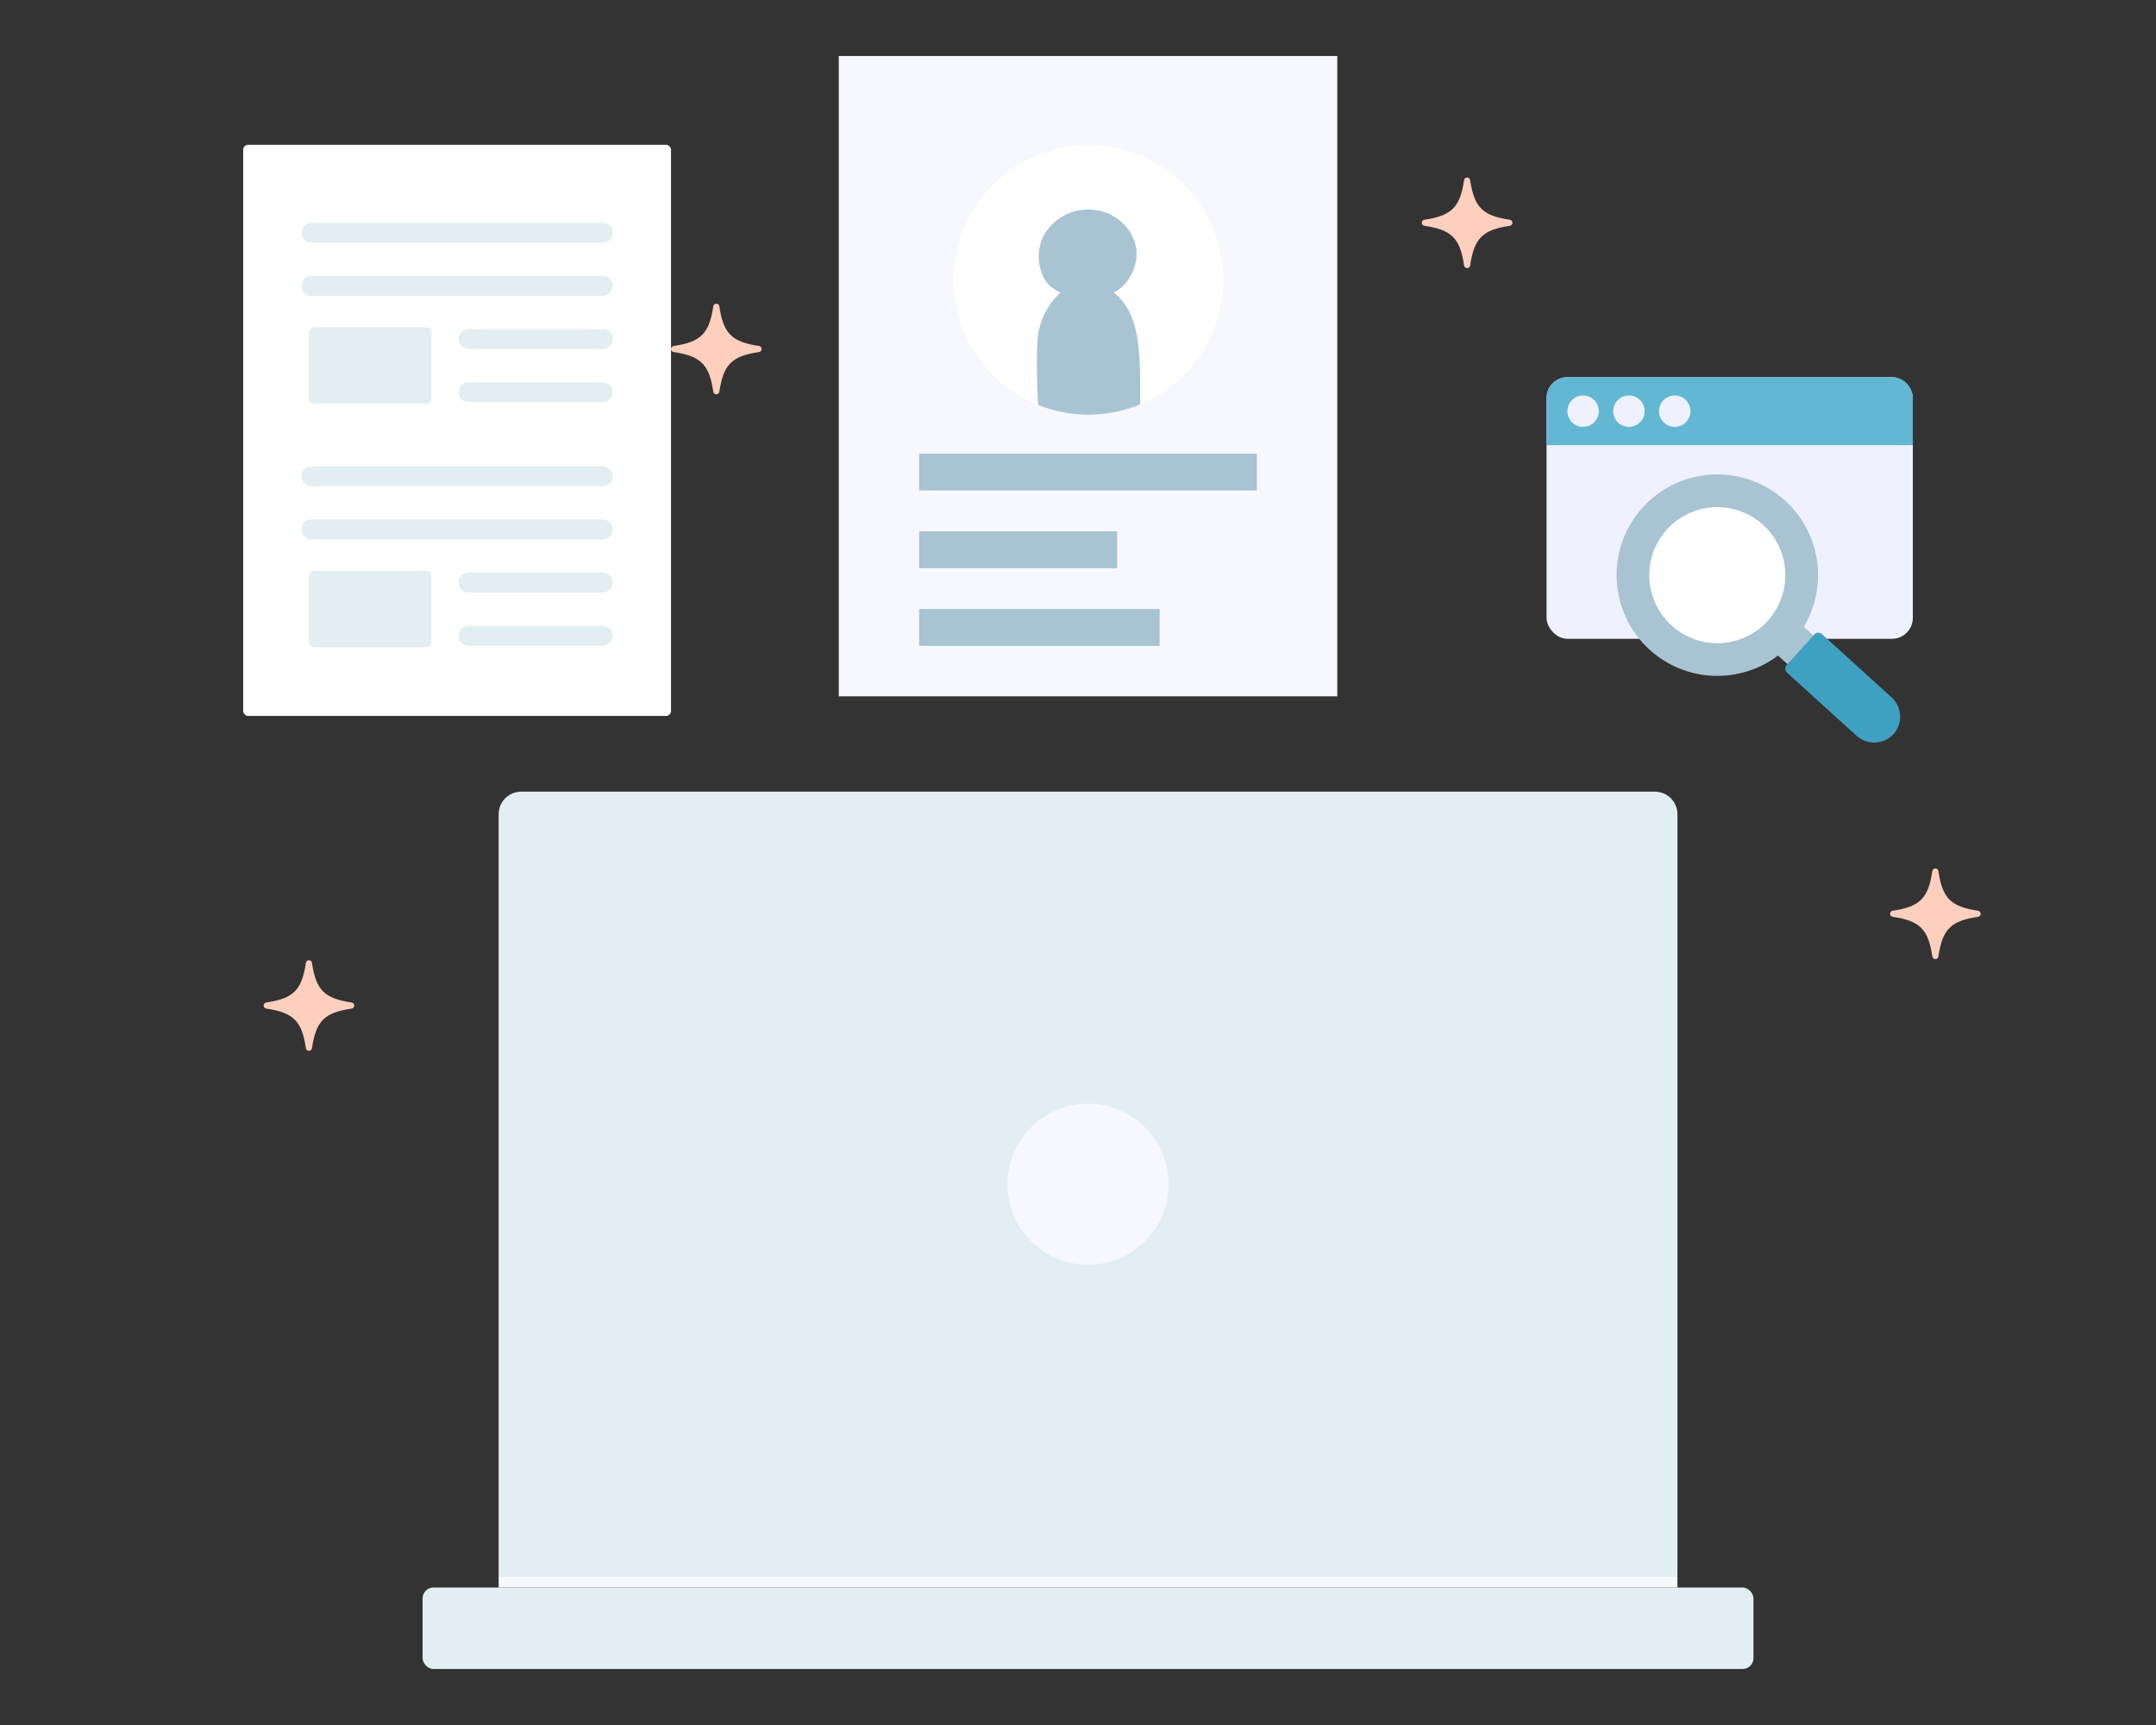
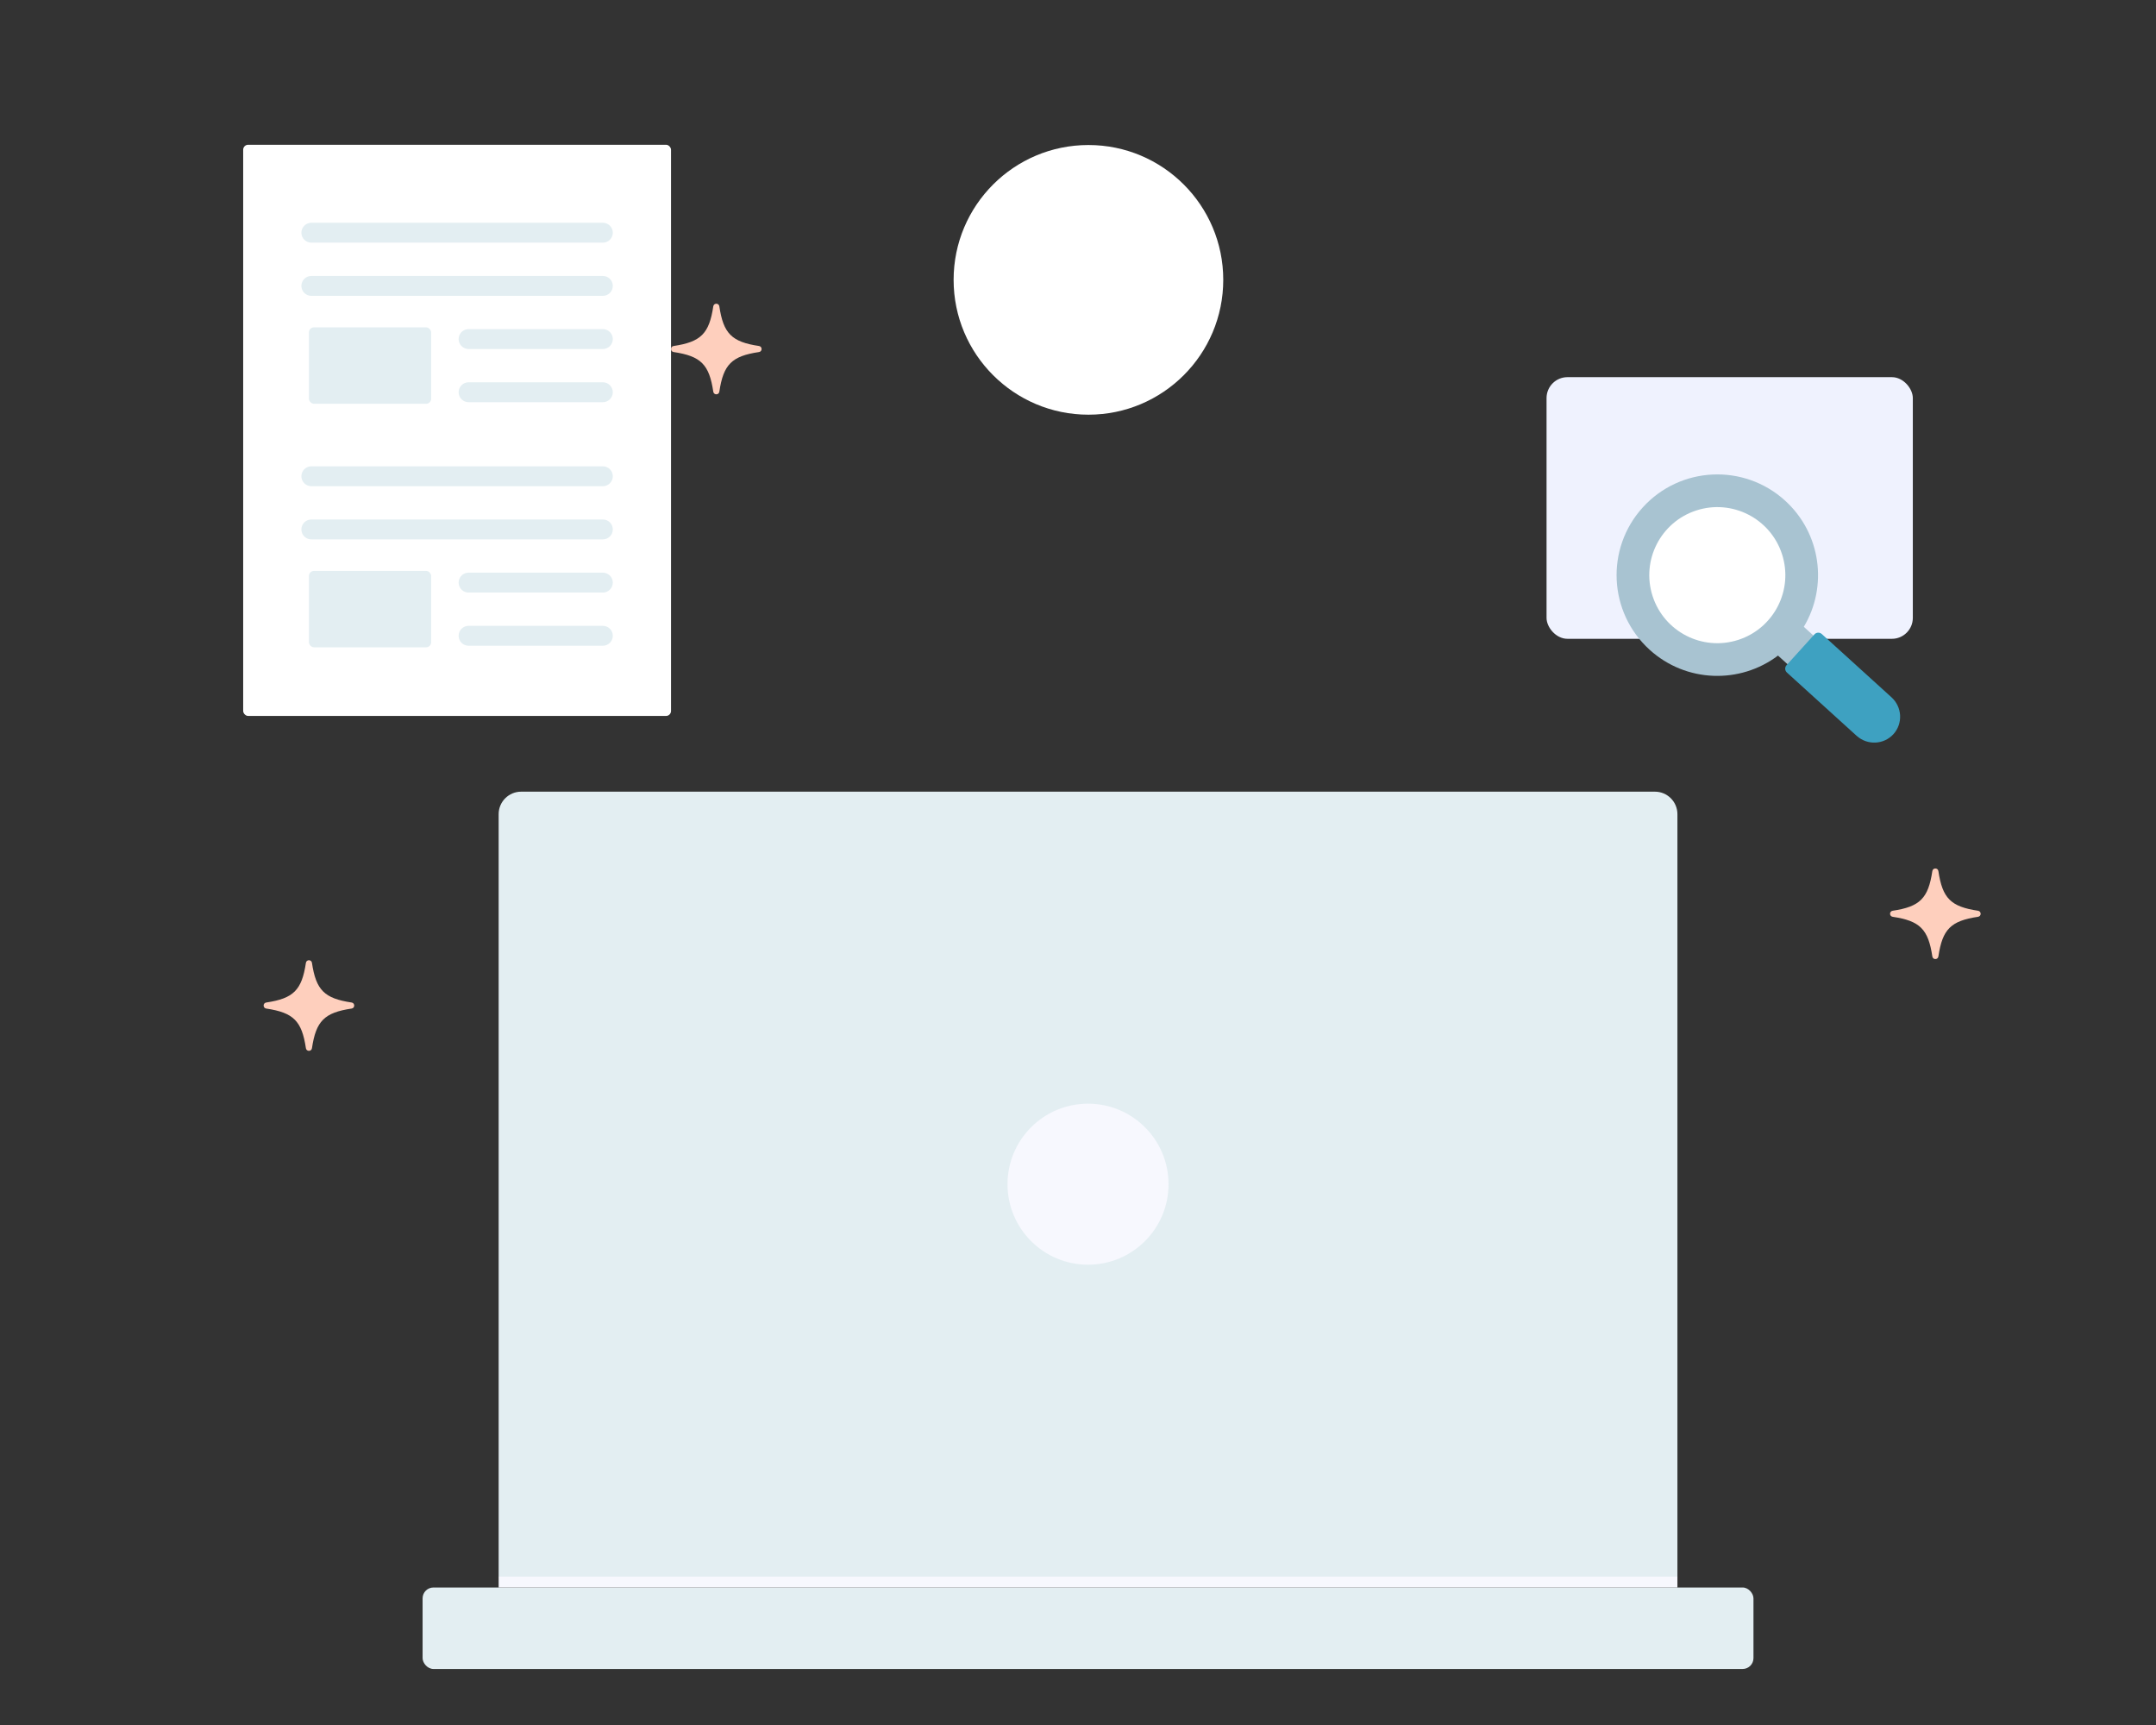
<svg xmlns="http://www.w3.org/2000/svg" id="_レイヤー_2" data-name="レイヤー 2" width="500" height="400" viewBox="0 0 500 400">
  <rect x="0" y="0" width="500" height="400" fill="#333333" stroke="none" />
  <g id="_レイヤー_1-2" data-name="レイヤー 1">
    <rect x="0" width="500" height="400" style="fill: none;" />
    <g>
      <g>
        <path d="M115.64,183.575h273.371v176.82c0,2.88-2.339,5.219-5.219,5.219H120.859c-2.88,0-5.219-2.339-5.219-5.219v-176.82h0Z" transform="translate(504.652 549.19) rotate(180)" style="fill: #e3eef2;" />
        <rect x="98.003" y="368.115" width="308.645" height="18.897" rx="2.52" ry="2.52" transform="translate(504.652 755.127) rotate(180)" style="fill: #e3eef2;" />
        <rect x="115.64" y="365.598" width="273.371" height="2.52" transform="translate(504.652 733.715) rotate(180)" style="fill: #f7f8fe;" />
        <circle cx="252.326" cy="274.595" r="18.671" style="fill: #f7f8fe;" />
      </g>
      <g>
-         <rect x="194.525" y="12.988" width="115.602" height="148.477" style="fill: #f7f8fe;" />
        <circle cx="252.42" cy="64.893" r="31.266" style="fill: #fff;" />
-         <path d="M258.301,67.822c3.105-1.419,5.38-5.656,5.292-9.069-.089-3.413-2.101-6.554-4.98-8.39-3.502-2.233-8.231-2.381-11.865-.371-3.635,2.01-5.888,5.394-5.858,9.547.017,2.429.958,5.664,3.153,7.2.941.659,1.129.785,1.929,1.067-3.165,2.858-5.035,6.98-5.323,10.671-.342,4.392-.17,10.738.088,15.422,3.61,1.456,7.553,2.259,11.684,2.259,4.253,0,8.308-.851,12.004-2.389.093-13.197-.174-21.089-6.123-25.948Z" style="fill: #a8c3d1;" />
-         <path d="M259.092,131.757h-45.926v-8.554h45.926v8.554ZM291.486,105.185h-78.321v8.554h78.321v-8.554ZM268.933,141.22h-55.768v8.554h55.768v-8.554Z" style="fill: #a8c3d1;" />
      </g>
      <g>
        <rect x="56.396" y="33.569" width="99.22" height="132.447" rx="1.154" ry="1.154" style="fill: #fff;" />
        <rect x="71.644" y="132.383" width="28.348" height="17.718" rx="1.174" ry="1.174" style="fill: #e3eef2;" />
        <path d="M139.809,125.075h-67.608c-1.274,0-2.307-1.033-2.307-2.307s1.033-2.307,2.307-2.307h67.608c1.274,0,2.307,1.033,2.307,2.307s-1.033,2.307-2.307,2.307ZM142.117,110.437c0-1.274-1.033-2.307-2.307-2.307h-67.608c-1.274,0-2.307,1.033-2.307,2.307s1.033,2.307,2.307,2.307h67.608c1.274,0,2.307-1.033,2.307-2.307ZM106.359,147.429c0,1.274,1.033,2.307,2.307,2.307h31.143c1.274,0,2.307-1.033,2.307-2.307s-1.033-2.307-2.307-2.307h-31.143c-1.274,0-2.307,1.033-2.307,2.307ZM142.117,135.098c0-1.274-1.033-2.307-2.307-2.307h-31.143c-1.274,0-2.307,1.033-2.307,2.307s1.033,2.307,2.307,2.307h31.143c1.274,0,2.307-1.033,2.307-2.307Z" style="fill: #e3eef2;" />
        <rect x="71.644" y="75.91" width="28.348" height="17.718" rx="1.174" ry="1.174" style="fill: #e3eef2;" />
        <path d="M139.809,68.602h-67.608c-1.274,0-2.307-1.033-2.307-2.307s1.033-2.307,2.307-2.307h67.608c1.274,0,2.307,1.033,2.307,2.307s-1.033,2.307-2.307,2.307ZM142.117,53.964c0-1.274-1.033-2.307-2.307-2.307h-67.608c-1.274,0-2.307,1.033-2.307,2.307s1.033,2.307,2.307,2.307h67.608c1.274,0,2.307-1.033,2.307-2.307ZM106.359,90.955c0,1.274,1.033,2.307,2.307,2.307h31.143c1.274,0,2.307-1.033,2.307-2.307s-1.033-2.307-2.307-2.307h-31.143c-1.274,0-2.307,1.033-2.307,2.307ZM142.117,78.625c0-1.274-1.033-2.307-2.307-2.307h-31.143c-1.274,0-2.307,1.033-2.307,2.307s1.033,2.307,2.307,2.307h31.143c1.274,0,2.307-1.033,2.307-2.307Z" style="fill: #e3eef2;" />
      </g>
      <g>
        <rect x="358.661" y="87.456" width="84.944" height="60.674" rx="4.854" ry="4.854" style="fill: #eff2fe;" />
-         <path d="M363.515,87.456h75.236c2.679,0,4.854,2.175,4.854,4.854v10.921h-84.944v-10.921c0-2.679,2.175-4.854,4.854-4.854Z" style="fill: #62b7d2;" />
        <circle cx="377.766" cy="95.344" r="3.64" style="fill: #eff2fe;" />
        <circle cx="367.142" cy="95.344" r="3.64" style="fill: #eff2fe;" />
        <circle cx="388.39" cy="95.344" r="3.64" style="fill: #eff2fe;" />
        <path d="M434.904,160.426l-16.581-15.079c5.603-9.361,4.022-21.676-4.369-29.283-9.558-8.665-24.331-7.942-32.996,1.616-8.665,9.558-7.942,24.33,1.616,32.996,8.453,7.664,20.986,7.982,29.764,1.341l16.553,15.054c1.332,1.21,3.511.977,4.867-.521l1.103-1.219c1.356-1.498,1.375-3.694.042-4.904Z" style="fill: #a8c3d1;" />
        <path d="M439.114,170.232h0c-2.235,2.468-6.07,2.636-8.561.375l-16.145-14.652c-.497-.451-.538-1.215-.092-1.707l6.473-7.147c.446-.493,1.212-.526,1.71-.075l16.153,14.66c2.487,2.257,2.694,6.082.463,8.546Z" style="fill: #3ea1c1;" />
        <circle cx="398.264" cy="133.369" r="15.775" transform="translate(-21.718 129.254) rotate(-17.953)" style="fill: #fff;" />
      </g>
    </g>
    <rect width="500" height="400" style="fill: none;" />
    <path d="M458.733,212.59c-6.323.941-8.259,2.878-9.2,9.2-.12.805-1.282.805-1.402,0-.941-6.323-2.878-8.259-9.2-9.2-.805-.12-.805-1.282,0-1.402,6.323-.941,8.259-2.878,9.2-9.2.12-.805,1.282-.805,1.402,0,.941,6.323,2.878,8.259,9.2,9.2.805.12.805,1.282,0,1.402Z" style="fill: #fecfbd;" />
-     <path d="M350.142,52.358c-6.323.941-8.259,2.878-9.2,9.2-.12.805-1.282.805-1.402,0-.941-6.323-2.878-8.259-9.2-9.2-.805-.12-.805-1.282,0-1.402,6.323-.941,8.259-2.878,9.2-9.2.12-.805,1.282-.805,1.402,0,.941,6.323,2.878,8.259,9.2,9.2.805.12.805,1.282,0,1.402Z" style="fill: #fecfbd;" />
    <path d="M176.021,81.633c-6.323.941-8.259,2.878-9.2,9.2-.12.805-1.282.805-1.402,0-.941-6.323-2.878-8.259-9.2-9.2-.805-.12-.805-1.282,0-1.402,6.323-.941,8.259-2.878,9.2-9.2.12-.805,1.282-.805,1.402,0,.941,6.323,2.878,8.259,9.2,9.2.805.12.805,1.282,0,1.402Z" style="fill: #fecfbd;" />
    <path d="M81.545,233.869c-6.323.941-8.259,2.878-9.2,9.2-.12.805-1.282.805-1.402,0-.941-6.323-2.878-8.259-9.2-9.2-.805-.12-.805-1.282,0-1.402,6.323-.941,8.259-2.878,9.2-9.2.12-.805,1.282-.805,1.402,0,.941,6.323,2.878,8.259,9.2,9.2.805.12.805,1.282,0,1.402Z" style="fill: #fecfbd;" />
  </g>
</svg>